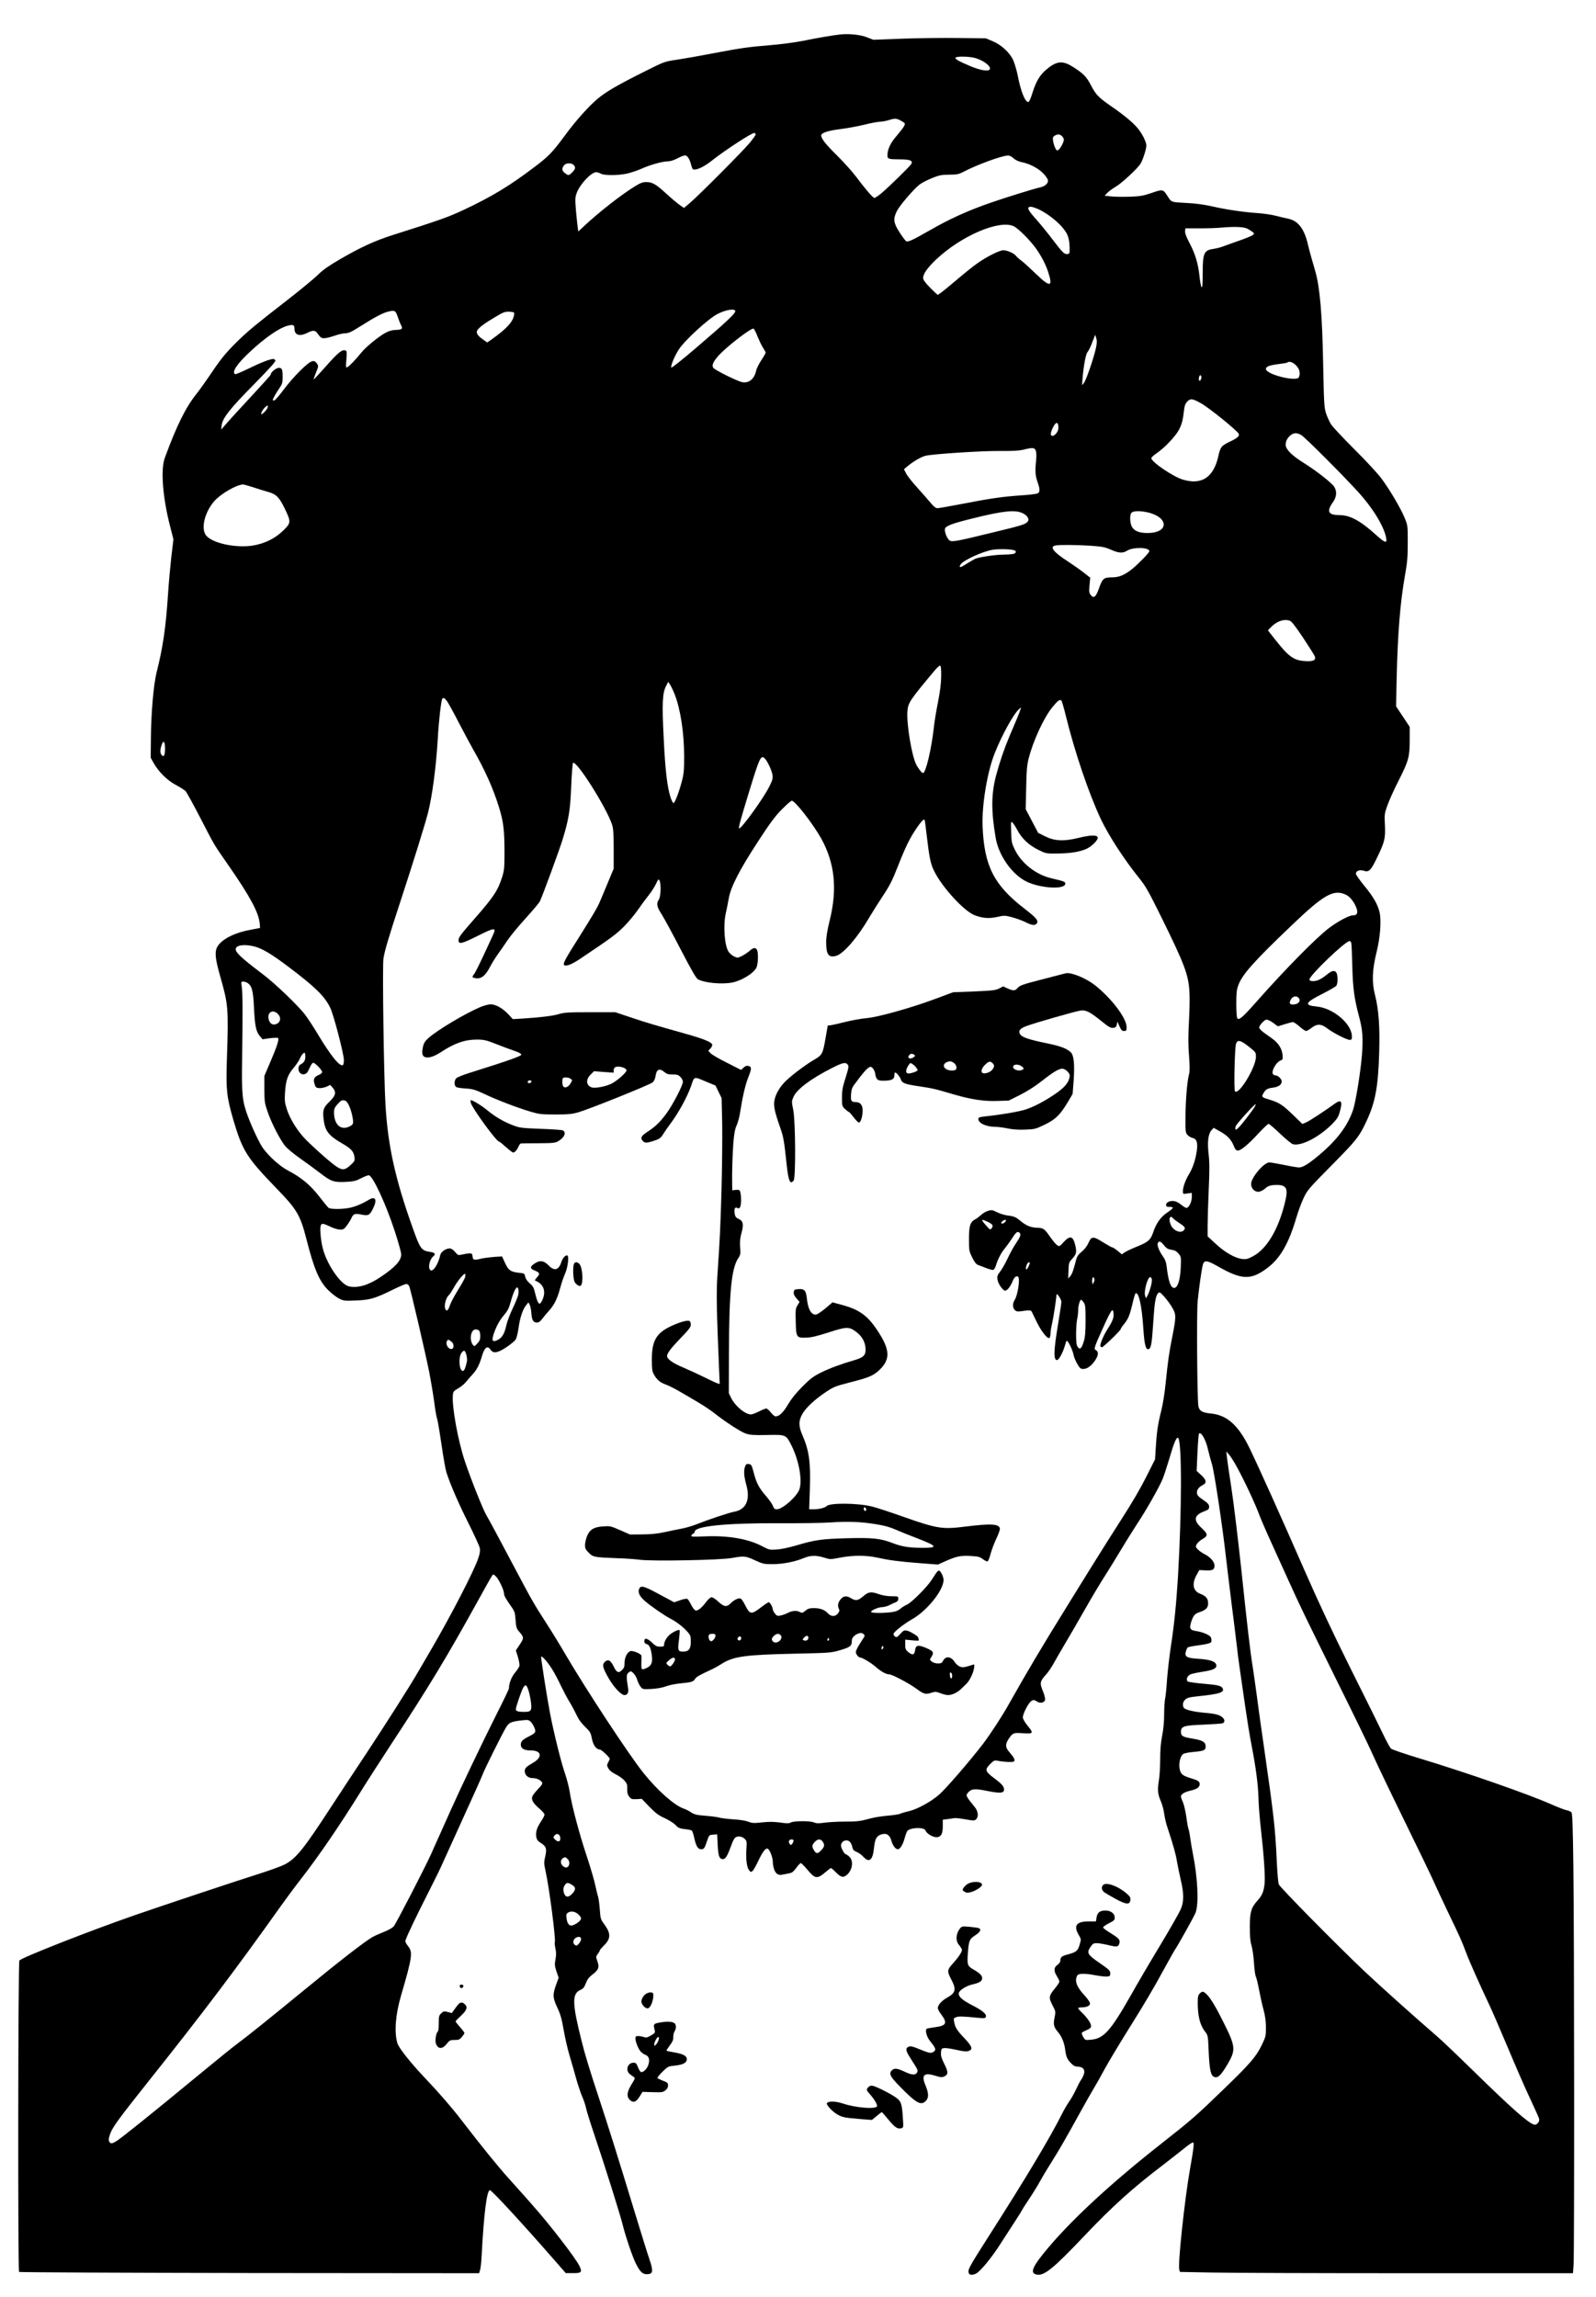
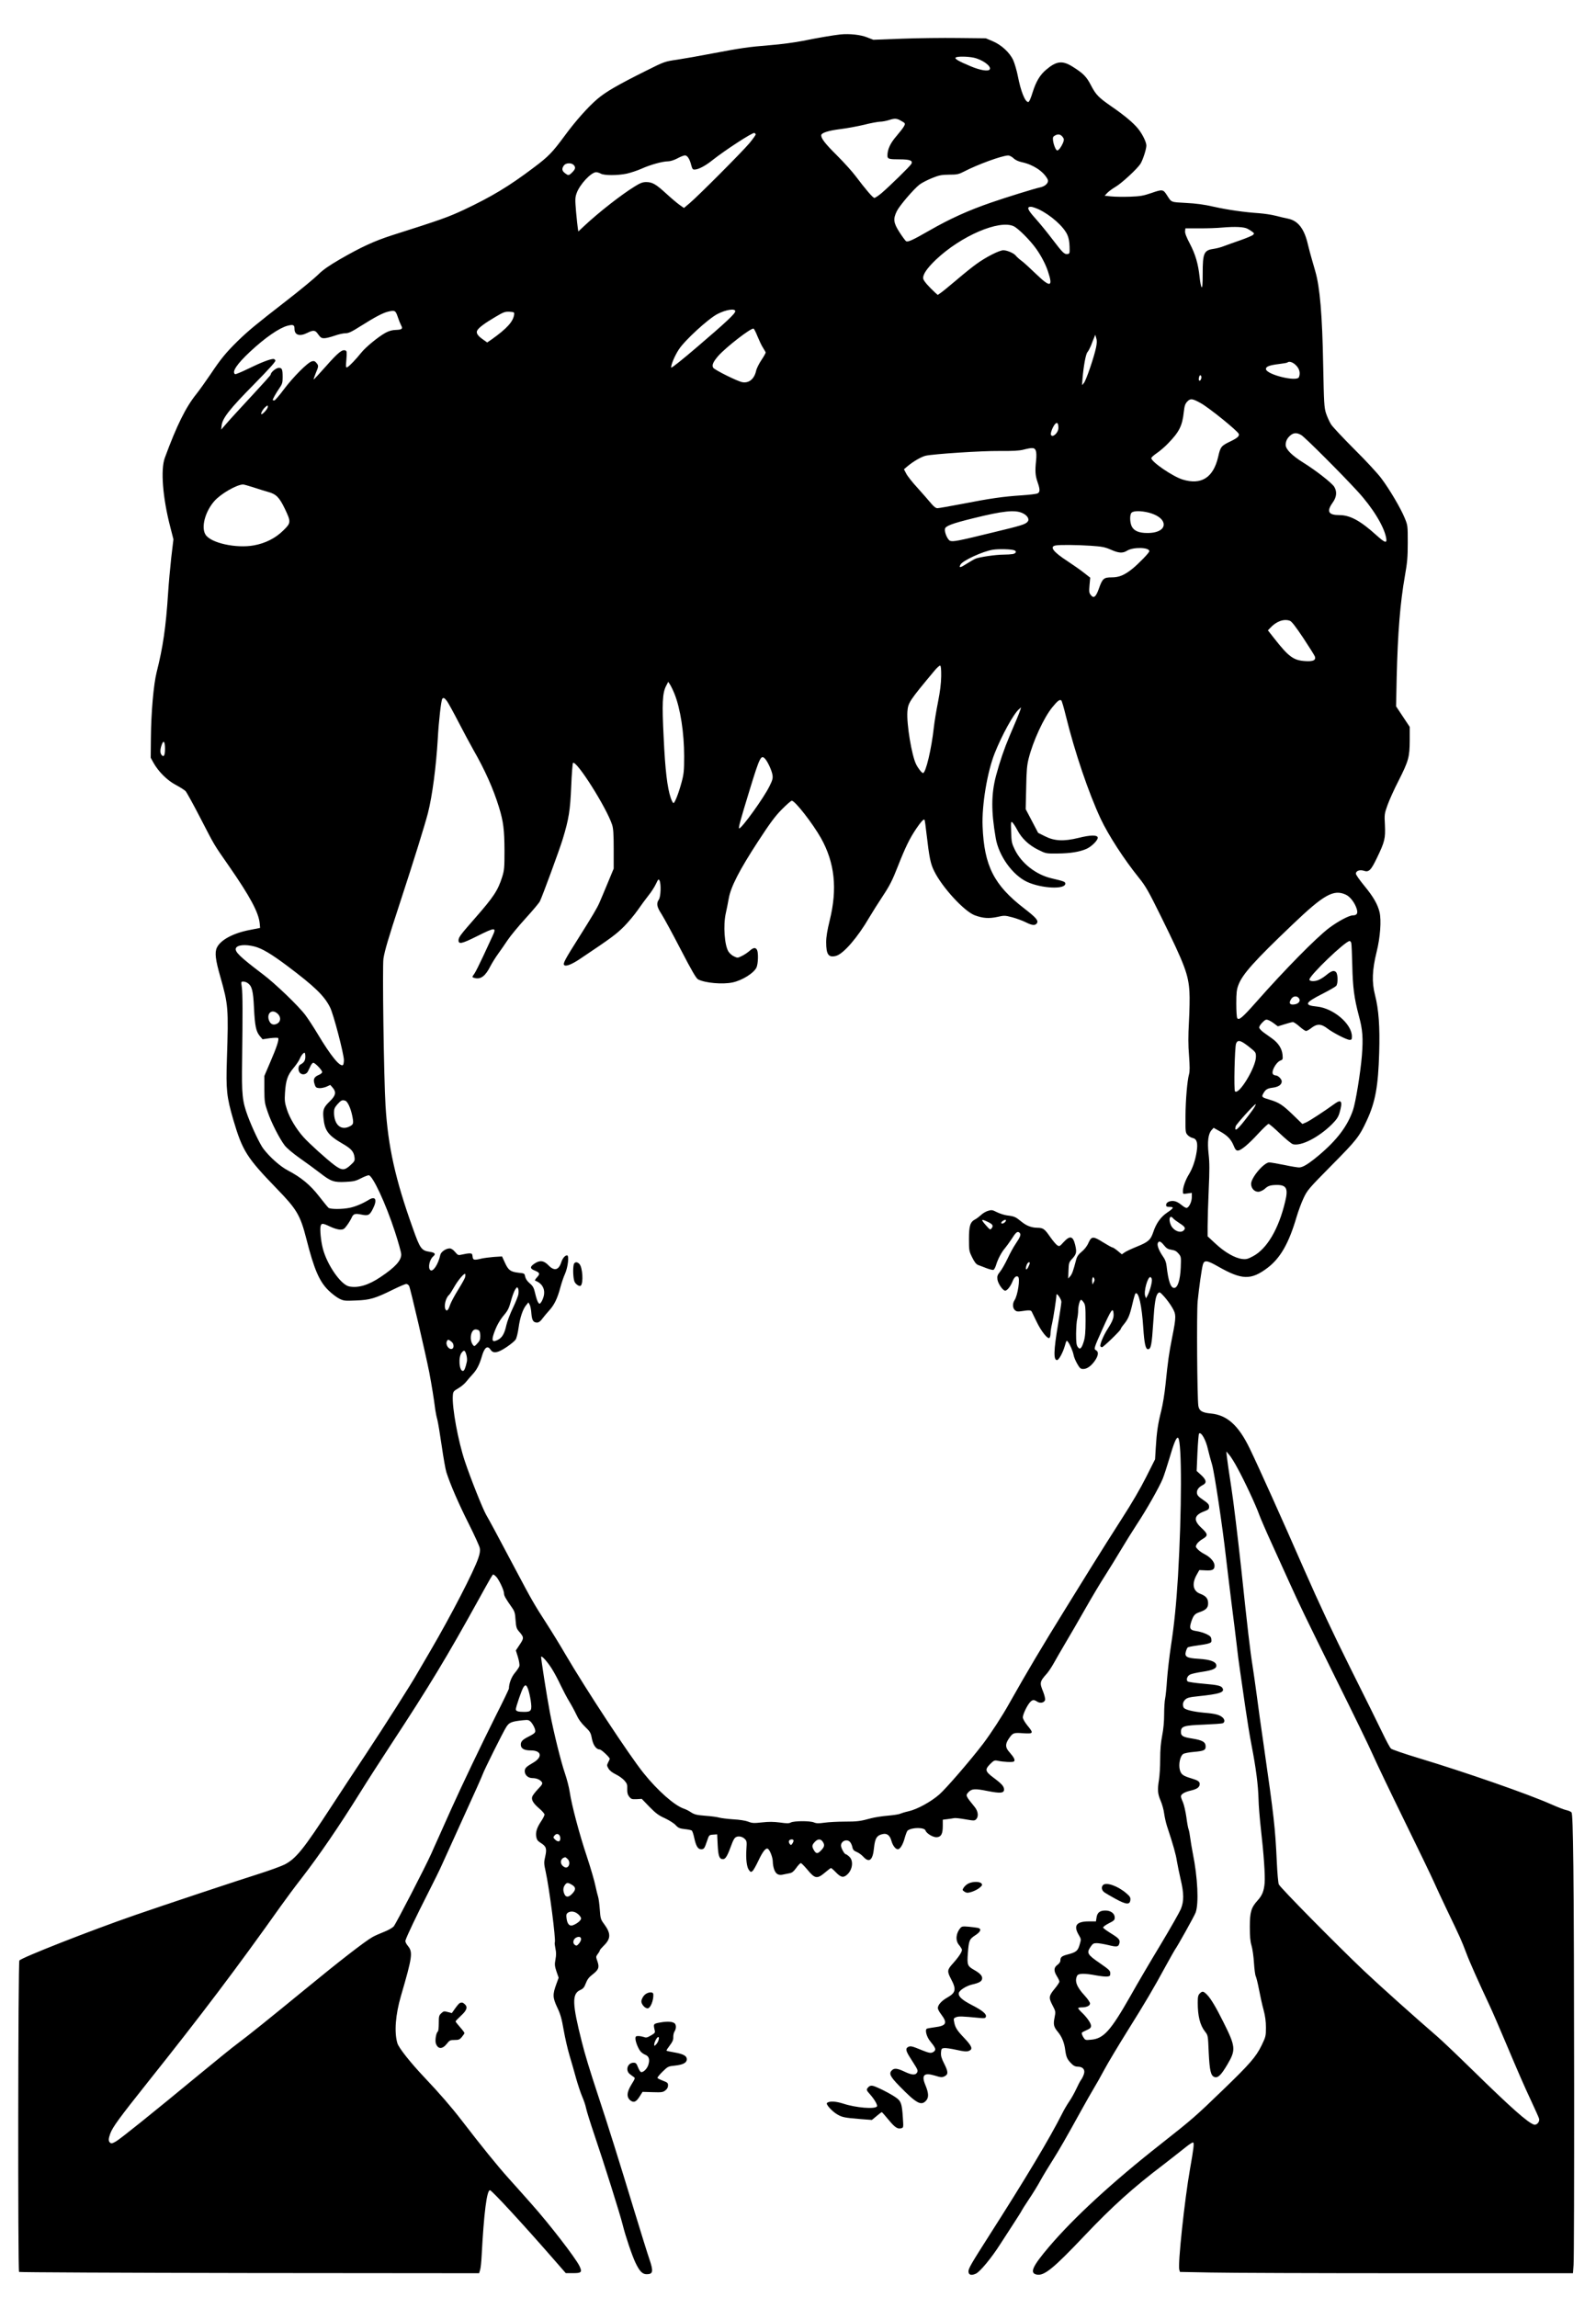
<svg xmlns="http://www.w3.org/2000/svg" version="1.0" width="1211pt" height="1743pt" viewBox="0 0 1615 2324" preserveAspectRatio="xMidYMid meet">
  <g transform="translate(0,2324) scale(0.1,-0.1)" fill="#000000" stroke="none">
    <path d="M8505 22894 c-74 -8 -239 -36 -380 -65 -81 -16 -222 -35 -335 -44 -221 -18 -289 -28 -590 -85 -118 -23 -273 -50 -345 -61 -130 -19 -130 -19 -320 -114 -281 -140 -406 -212 -491 -285 -93 -79 -222 -224 -331 -373 -124 -168 -163 -209 -317 -324 -245 -185 -421 -291 -703 -424 -161 -75 -234 -101 -728 -258 -179 -58 -310 -118 -530 -245 -111 -65 -167 -104 -215 -152 -36 -36 -181 -156 -323 -266 -319 -248 -379 -298 -491 -406 -118 -116 -171 -180 -275 -336 -49 -72 -113 -162 -144 -201 -107 -133 -198 -316 -319 -645 -44 -118 -22 -404 55 -700 l32 -125 -22 -184 c-11 -102 -26 -264 -32 -360 -22 -343 -52 -549 -116 -801 -31 -124 -56 -409 -58 -665 l-2 -200 28 -51 c51 -91 140 -179 226 -224 43 -23 87 -51 99 -63 11 -12 79 -135 150 -273 150 -290 131 -258 288 -484 213 -307 301 -470 312 -581 l4 -46 -106 -21 c-167 -32 -294 -101 -331 -178 -24 -50 -15 -123 35 -297 80 -283 83 -314 66 -832 -10 -312 -3 -379 65 -614 93 -315 135 -382 444 -701 199 -205 234 -265 295 -503 78 -308 131 -431 224 -522 34 -33 83 -71 110 -84 45 -22 56 -23 169 -18 141 5 194 21 376 111 63 31 122 56 132 56 10 0 23 -9 29 -20 13 -24 167 -687 204 -875 23 -122 47 -267 61 -380 4 -27 13 -72 21 -100 7 -27 27 -147 44 -265 17 -118 38 -237 47 -265 39 -122 123 -316 223 -515 60 -119 111 -232 115 -252 5 -26 1 -56 -15 -102 -43 -130 -277 -583 -487 -942 -55 -93 -112 -191 -128 -219 -61 -109 -339 -545 -519 -817 -105 -158 -261 -394 -346 -525 -289 -444 -363 -536 -479 -597 -36 -18 -154 -61 -261 -95 -186 -58 -965 -317 -1250 -416 -454 -157 -1158 -434 -1174 -461 -13 -23 -16 -3137 -3 -3151 5 -4 1054 -9 2332 -11 l2323 -2 10 32 c6 18 13 85 16 148 23 430 52 660 84 660 18 0 332 -340 657 -713 l110 -126 73 0 c86 -1 96 9 65 73 -43 86 -304 424 -485 627 -56 64 -160 180 -231 259 -114 127 -272 322 -482 595 -98 127 -221 269 -368 424 -142 150 -263 302 -276 349 -33 112 -19 288 36 477 115 394 122 443 72 505 -20 24 -30 46 -26 57 12 42 113 253 220 463 63 124 132 263 152 310 21 47 120 265 220 485 101 220 186 411 190 425 11 35 205 426 238 477 29 46 53 56 165 68 58 6 64 4 87 -20 13 -15 29 -43 36 -63 13 -40 8 -46 -66 -84 -58 -29 -75 -48 -75 -79 0 -40 33 -59 102 -59 110 0 121 -69 20 -126 -68 -39 -82 -54 -82 -84 0 -39 34 -70 78 -70 42 0 80 -17 96 -42 8 -14 1 -27 -41 -70 -28 -30 -53 -63 -57 -75 -11 -33 9 -67 68 -118 31 -26 56 -55 56 -64 0 -9 -15 -39 -33 -66 -44 -66 -58 -109 -51 -157 6 -32 14 -44 46 -64 56 -35 63 -58 45 -138 -14 -60 -13 -72 4 -149 37 -166 106 -698 93 -719 -3 -5 0 -32 6 -61 9 -39 9 -67 1 -111 -10 -53 -8 -67 10 -123 l22 -63 -23 -63 c-39 -107 -38 -137 8 -236 33 -69 46 -115 66 -231 14 -80 41 -197 60 -260 19 -63 49 -167 66 -230 18 -63 45 -145 61 -182 16 -37 34 -89 39 -116 5 -27 43 -149 85 -273 98 -289 259 -800 286 -909 29 -117 93 -306 129 -383 41 -86 70 -117 113 -117 66 0 71 27 27 156 -17 49 -85 267 -151 484 -154 507 -270 877 -364 1160 -89 270 -135 420 -169 557 -96 379 -99 480 -16 518 31 14 42 26 58 69 14 37 31 60 63 85 66 50 76 74 55 135 -17 48 -17 49 3 77 12 15 21 32 21 37 0 4 18 25 40 47 72 70 73 123 4 217 -36 48 -38 56 -45 152 -4 55 -12 112 -17 126 -5 14 -17 64 -27 110 -9 47 -48 180 -86 295 -78 233 -155 525 -174 655 -7 47 -29 132 -49 190 -41 120 -113 412 -151 610 -32 170 -94 564 -89 569 9 10 68 -58 109 -124 25 -39 65 -115 90 -169 26 -54 64 -126 85 -160 21 -34 53 -93 71 -131 22 -49 50 -87 89 -125 52 -50 58 -61 69 -119 13 -67 44 -111 79 -111 17 0 102 -80 102 -95 0 -3 -7 -20 -16 -36 -14 -28 -14 -33 3 -62 12 -21 38 -41 74 -59 30 -14 69 -42 87 -62 27 -31 31 -42 29 -85 -1 -37 3 -56 19 -78 20 -25 27 -28 75 -26 l53 3 78 -81 c64 -65 93 -87 156 -115 42 -20 91 -50 108 -69 27 -29 41 -35 92 -41 33 -3 65 -10 71 -14 7 -4 18 -37 26 -75 18 -83 37 -115 70 -115 29 0 34 8 60 85 20 59 20 60 61 63 l41 3 5 -104 c6 -118 17 -147 54 -147 26 0 45 32 89 153 9 26 23 54 32 62 22 23 70 18 98 -9 22 -22 23 -29 18 -103 -7 -102 3 -186 27 -215 15 -20 20 -21 35 -8 9 7 36 55 59 104 44 94 76 133 96 121 21 -13 50 -89 50 -132 0 -24 7 -61 16 -83 18 -44 45 -57 92 -45 15 3 42 9 60 12 26 4 42 17 69 54 19 27 40 49 47 49 6 0 37 -32 69 -70 73 -89 97 -92 176 -25 29 25 56 45 60 45 4 0 27 -20 51 -45 50 -51 75 -56 114 -20 54 50 64 140 20 180 -15 14 -31 25 -36 25 -13 0 -48 62 -48 87 0 47 61 71 92 36 9 -10 19 -33 23 -51 5 -27 15 -37 43 -49 21 -8 51 -30 68 -49 60 -65 96 -35 108 90 10 98 29 128 90 140 42 9 71 -14 86 -68 13 -48 42 -86 65 -86 23 0 52 47 70 115 10 36 23 69 29 74 44 34 170 34 181 1 10 -31 79 -72 116 -68 43 4 59 34 59 115 l0 62 48 6 c26 3 56 8 67 10 11 3 62 -3 113 -12 86 -15 94 -15 109 0 27 27 21 80 -12 122 -96 118 -96 119 -65 153 33 35 66 37 190 12 131 -26 170 -23 170 14 0 32 -23 58 -105 119 -87 65 -91 83 -36 139 36 36 45 40 74 34 61 -13 152 -17 166 -8 17 12 3 40 -45 95 -42 46 -43 80 -8 133 43 63 49 65 147 58 105 -7 109 -1 42 80 -27 34 -45 66 -45 81 0 30 43 120 73 153 24 26 39 28 72 6 30 -20 71 -12 80 16 3 11 -5 47 -19 83 -38 93 -36 103 40 188 17 20 48 67 69 105 21 38 73 128 115 199 43 72 133 227 200 345 67 118 158 271 203 340 44 69 116 186 160 260 44 74 117 191 162 260 97 146 226 375 261 460 13 33 42 121 64 195 49 169 76 233 92 217 38 -38 37 -737 -2 -1402 -17 -274 -38 -488 -71 -700 -16 -107 -34 -262 -40 -345 -5 -82 -14 -168 -19 -190 -5 -22 -10 -93 -10 -157 0 -75 -7 -153 -20 -218 -14 -71 -20 -143 -20 -238 0 -75 -6 -168 -12 -207 -17 -104 -14 -143 17 -215 15 -35 31 -93 35 -128 5 -35 17 -91 28 -125 66 -199 91 -290 101 -357 7 -41 24 -124 38 -185 34 -143 34 -221 2 -300 -14 -33 -106 -195 -205 -360 -100 -165 -237 -398 -304 -518 -202 -355 -272 -433 -399 -444 -59 -6 -60 -5 -80 27 -11 19 -17 38 -14 43 3 5 25 17 49 27 34 15 44 24 44 43 0 27 -40 85 -94 136 -20 19 -36 39 -36 43 0 4 15 8 34 8 51 0 86 16 86 40 0 11 -24 47 -54 79 -82 89 -104 148 -76 202 13 24 74 25 190 3 45 -8 96 -14 113 -12 28 3 32 7 32 33 0 26 -11 37 -105 102 -125 86 -136 103 -97 162 24 36 32 41 65 41 20 0 72 -9 115 -19 89 -22 104 -20 114 17 9 36 -4 51 -87 102 -40 25 -75 50 -77 57 -3 7 23 26 56 43 54 27 61 34 61 59 0 41 -40 71 -94 71 -56 0 -82 -20 -90 -70 l-6 -40 -71 0 c-127 0 -159 -42 -103 -137 25 -43 25 -44 9 -98 -18 -63 -35 -77 -119 -99 -62 -16 -76 -27 -76 -63 0 -13 -13 -31 -30 -43 -37 -27 -39 -60 -5 -115 14 -22 25 -46 25 -54 0 -8 -20 -39 -45 -69 -63 -76 -65 -93 -25 -170 33 -63 33 -65 21 -126 -14 -68 -8 -94 32 -142 42 -50 67 -111 76 -185 10 -73 20 -96 66 -141 19 -20 38 -28 61 -28 50 0 76 -29 63 -72 -5 -18 -18 -45 -28 -59 -11 -14 -33 -57 -50 -94 -17 -37 -48 -93 -70 -125 -22 -32 -54 -86 -71 -121 -126 -251 -370 -658 -747 -1248 -173 -271 -203 -323 -203 -352 0 -37 29 -45 76 -23 42 20 157 159 243 294 30 47 92 143 138 213 46 70 83 130 83 133 0 2 31 51 69 108 38 56 93 145 121 197 29 52 83 141 120 199 67 106 139 231 290 505 46 83 102 182 125 220 24 39 73 126 110 195 37 69 142 244 233 390 184 294 264 430 389 660 47 85 89 160 93 165 20 24 198 343 209 375 33 92 21 353 -29 600 -10 52 -22 122 -26 155 -4 33 -11 71 -16 85 -6 14 -16 70 -23 125 -8 56 -23 122 -34 149 -12 26 -21 53 -21 60 0 24 36 45 100 60 64 15 90 34 90 67 0 24 -20 37 -81 55 -89 27 -107 40 -120 87 -15 56 3 142 34 161 12 8 60 17 107 21 102 9 120 17 120 54 0 46 -30 64 -135 81 -96 15 -115 27 -115 66 0 59 27 67 229 75 97 4 184 10 194 14 22 9 22 37 -1 58 -30 27 -73 39 -182 48 -122 11 -205 32 -214 55 -11 30 -6 55 17 78 20 19 41 25 138 35 202 21 257 38 243 74 -11 31 -43 39 -197 52 -82 7 -154 18 -159 23 -18 18 -4 56 25 70 16 8 72 20 125 28 108 16 145 34 140 67 -5 36 -63 57 -179 64 -121 7 -144 21 -129 74 5 18 13 36 18 41 4 4 46 13 92 19 47 6 100 15 118 21 29 9 33 14 30 41 -2 25 -11 35 -49 54 -26 12 -70 26 -99 30 -69 10 -78 25 -56 94 22 66 36 82 84 98 65 22 87 44 87 89 0 50 -22 75 -82 98 -71 27 -84 100 -35 189 l28 50 62 -3 c72 -4 92 7 92 48 0 37 -41 85 -99 115 -25 12 -57 35 -71 50 -23 24 -23 28 -10 52 8 15 35 39 60 53 57 34 55 49 -16 115 -80 75 -71 126 31 164 44 17 50 23 50 47 0 23 -11 35 -60 69 -46 31 -61 47 -63 69 -4 31 17 60 60 82 41 21 36 51 -17 100 l-46 42 8 186 c5 102 12 188 16 192 21 22 70 -64 91 -162 9 -38 27 -106 41 -152 24 -81 106 -629 140 -932 9 -80 34 -284 55 -455 22 -170 46 -366 54 -435 7 -69 23 -190 35 -270 12 -80 35 -242 52 -360 17 -118 45 -294 64 -390 45 -232 66 -400 70 -540 1 -63 12 -196 23 -295 30 -261 45 -479 39 -556 -7 -81 -24 -125 -71 -177 -65 -71 -79 -118 -79 -266 0 -96 4 -147 17 -190 10 -33 21 -111 25 -175 4 -64 12 -125 18 -136 6 -12 21 -72 33 -135 12 -63 32 -155 46 -205 17 -64 24 -116 24 -180 0 -85 -2 -93 -44 -180 -57 -117 -121 -190 -397 -456 -269 -260 -304 -291 -624 -543 -491 -386 -879 -744 -1130 -1039 -169 -199 -199 -266 -124 -281 75 -15 170 63 479 389 285 301 496 491 806 726 76 59 172 134 213 167 41 34 79 58 84 55 12 -7 6 -58 -32 -273 -54 -307 -123 -953 -108 -1013 l7 -24 316 -6 c175 -4 1070 -7 1989 -7 l1672 0 6 83 c9 111 7 3356 -2 4029 -5 401 -10 540 -19 551 -7 8 -29 18 -49 22 -19 3 -91 31 -159 61 -232 103 -861 322 -1334 465 -146 44 -274 88 -284 97 -11 9 -50 82 -88 162 -38 80 -183 372 -322 650 -176 353 -317 654 -469 1000 -227 519 -461 1039 -551 1225 -113 234 -229 338 -391 354 -90 8 -121 27 -129 78 -12 87 -18 939 -7 1058 15 145 39 316 52 368 14 52 41 49 158 -18 238 -135 330 -138 497 -12 130 99 215 247 293 512 18 61 50 148 72 194 37 79 50 95 282 330 255 257 282 292 358 456 87 188 115 346 125 685 8 266 -5 438 -42 583 -34 132 -29 254 16 437 37 149 49 318 30 401 -19 80 -62 156 -156 270 -46 56 -84 110 -84 121 0 28 41 43 81 29 50 -17 72 4 133 132 78 161 86 196 80 330 -6 108 -5 115 26 202 18 50 67 160 111 245 103 204 113 241 114 411 l0 136 -69 104 -69 104 6 295 c11 449 35 752 84 1030 23 129 28 185 28 330 0 173 0 176 -31 251 -38 94 -151 287 -235 399 -34 47 -156 179 -271 293 -115 115 -223 230 -239 255 -16 26 -39 76 -51 112 -19 60 -21 99 -29 495 -9 501 -33 781 -79 940 -4 17 -20 68 -33 115 -14 47 -32 116 -41 153 -37 164 -100 246 -203 267 -32 6 -89 20 -128 30 -38 10 -113 21 -165 25 -148 10 -312 33 -460 66 -95 22 -178 33 -279 38 -158 9 -144 3 -194 80 -37 58 -45 59 -154 21 -85 -29 -114 -34 -220 -38 -67 -2 -152 -1 -189 3 l-66 7 28 30 c16 16 53 43 82 60 61 35 221 183 253 234 24 40 59 147 59 184 0 34 -40 116 -83 169 -47 59 -138 135 -267 224 -134 93 -160 119 -211 217 -45 88 -81 123 -189 190 -101 62 -160 55 -263 -32 -64 -54 -103 -119 -138 -230 -19 -62 -35 -98 -44 -98 -32 0 -75 105 -106 265 -11 55 -32 126 -46 158 -35 77 -119 155 -209 193 l-69 29 -280 3 c-154 2 -410 -1 -569 -7 l-289 -11 -64 25 c-65 26 -177 38 -268 29z m1347 -235 c89 -19 183 -87 163 -119 -14 -22 -93 -10 -191 31 -125 52 -171 79 -152 90 19 12 117 11 180 -2z m-734 -639 c44 -25 45 -26 29 -56 -8 -16 -43 -60 -76 -99 -61 -70 -91 -134 -91 -196 0 -35 13 -39 124 -39 104 0 136 -13 118 -46 -12 -23 -223 -229 -303 -297 -31 -26 -63 -47 -71 -47 -15 0 -84 80 -192 223 -32 43 -116 136 -186 206 -120 119 -160 171 -160 204 0 25 72 48 193 63 66 8 174 28 241 44 66 17 139 30 161 31 22 0 65 8 95 18 54 17 76 16 118 -9z m-1471 -136 c2 -6 -27 -46 -63 -90 -76 -90 -519 -535 -606 -608 l-57 -48 -43 30 c-24 17 -85 68 -136 115 -106 97 -141 117 -204 117 -34 0 -59 -9 -115 -44 -135 -83 -360 -259 -506 -395 l-65 -61 -5 32 c-3 18 -11 94 -18 169 -10 120 -10 142 5 184 30 89 148 216 200 215 12 -1 32 -7 46 -15 34 -19 169 -19 261 0 40 9 107 31 150 50 88 40 214 75 270 75 22 0 60 12 94 30 31 17 65 30 76 30 24 0 48 -36 63 -97 12 -43 16 -48 40 -46 38 3 106 39 173 93 126 100 407 284 427 277 5 -2 11 -8 13 -13z m3112 -36 c9 -14 8 -26 -4 -55 -17 -39 -43 -73 -56 -73 -22 0 -56 114 -41 137 4 7 19 16 32 21 27 10 50 0 69 -30z m-504 -206 c19 -19 50 -33 86 -41 113 -24 217 -92 259 -171 18 -34 -20 -74 -80 -85 -42 -8 -344 -101 -490 -152 -230 -79 -418 -164 -625 -283 -173 -99 -220 -121 -238 -107 -8 7 -38 47 -66 91 -60 93 -65 133 -26 212 29 58 171 223 230 269 22 17 79 46 125 65 74 30 97 34 175 35 81 0 96 4 151 32 134 70 380 160 444 162 14 1 37 -11 55 -27z m-4451 -68 c23 -23 20 -42 -13 -75 -35 -35 -40 -35 -75 -8 -30 23 -33 45 -10 77 18 26 74 30 98 6z m4705 -449 c121 -57 255 -175 292 -260 13 -29 21 -71 22 -118 2 -69 1 -72 -21 -75 -32 -5 -49 13 -155 152 -49 65 -125 158 -169 207 -81 90 -92 119 -46 119 13 0 47 -12 77 -25z m-251 -172 c46 -22 165 -141 225 -225 51 -71 98 -160 121 -231 54 -160 25 -167 -118 -29 -56 54 -121 114 -146 133 -25 18 -51 42 -59 52 -18 26 -89 57 -128 57 -41 0 -177 -69 -274 -140 -41 -29 -130 -101 -199 -160 -69 -58 -140 -117 -158 -129 l-33 -23 -26 23 c-66 61 -114 116 -120 138 -10 40 32 104 128 196 253 240 641 407 787 338z m2367 -26 c17 -9 39 -23 50 -32 17 -13 17 -17 5 -29 -8 -8 -67 -33 -130 -55 -63 -22 -137 -48 -165 -59 -27 -11 -72 -23 -100 -27 -103 -14 -115 -41 -115 -254 0 -107 -3 -142 -11 -134 -6 6 -15 52 -20 101 -14 133 -42 230 -99 339 -35 66 -50 106 -48 126 l3 29 140 0 c77 -1 183 3 235 8 128 11 219 7 255 -13z m-5185 -834 c0 -24 -88 -107 -385 -361 -154 -132 -261 -217 -263 -209 -5 23 36 121 77 183 60 93 297 310 391 359 85 44 180 59 180 28z m-3415 -58 c11 -33 26 -70 33 -83 21 -36 10 -46 -50 -48 -40 -1 -71 -10 -107 -29 -71 -39 -201 -145 -246 -202 -53 -66 -116 -132 -138 -145 -18 -9 -19 -5 -12 76 6 76 5 87 -10 92 -32 13 -74 -21 -196 -159 -67 -76 -123 -136 -125 -134 -2 2 8 30 21 63 30 71 30 76 7 104 -15 18 -25 22 -46 16 -42 -10 -189 -158 -283 -283 -46 -62 -90 -113 -98 -113 -8 0 -15 2 -15 5 0 11 33 70 67 119 29 42 33 56 33 111 0 81 -6 95 -39 95 -26 0 -81 -44 -81 -66 0 -8 -37 -49 -315 -350 -61 -65 -127 -139 -148 -164 l-39 -45 5 44 c9 73 83 167 326 413 155 158 222 232 218 243 -4 8 -12 15 -20 15 -34 0 -129 -37 -249 -96 -72 -35 -134 -61 -139 -58 -36 22 18 103 152 228 152 142 295 240 378 262 59 15 71 9 71 -31 0 -64 52 -80 130 -41 55 28 77 28 99 -1 37 -50 41 -53 74 -53 18 0 64 12 102 25 39 14 88 25 110 25 33 0 62 14 160 76 141 89 221 131 273 143 67 16 75 12 97 -54z m1178 28 c-8 -73 -71 -143 -225 -253 l-48 -33 -41 29 c-55 38 -74 67 -60 92 15 29 76 74 183 137 84 50 98 55 143 53 45 -3 50 -5 48 -25z m2462 -224 c17 -41 41 -93 55 -114 14 -22 26 -44 28 -48 2 -4 -17 -39 -42 -76 -25 -37 -50 -87 -55 -111 -18 -82 -72 -127 -139 -115 -46 7 -281 124 -295 146 -16 26 -1 60 53 122 82 91 329 282 355 274 6 -2 24 -37 40 -78z m3426 -113 c-20 -97 -101 -334 -123 -359 l-19 -22 5 65 c11 131 33 250 50 269 9 10 25 41 36 67 10 27 24 63 31 79 l12 30 10 -34 c8 -24 7 -50 -2 -95z m2025 -182 c34 -35 44 -77 28 -118 -20 -51 -334 27 -334 83 0 25 37 38 133 50 43 5 81 12 84 15 17 17 58 3 89 -30z m-961 -133 c-3 -12 -11 -21 -16 -21 -10 0 -12 21 -3 45 10 24 27 2 19 -24z m-8 -246 c81 -43 376 -282 388 -313 8 -22 -13 -41 -80 -74 -99 -47 -105 -55 -129 -161 -49 -208 -170 -285 -359 -227 -100 31 -317 179 -317 217 0 7 26 30 58 52 31 21 82 65 113 98 112 115 143 177 158 317 7 64 14 83 36 106 31 32 50 30 132 -15z m-9437 -40 c0 -19 -56 -82 -66 -73 -8 8 21 57 45 75 20 16 21 16 21 -2z m8000 -213 c0 -50 -62 -105 -76 -68 -6 16 20 83 43 108 21 23 33 8 33 -40z m2459 -73 c38 -23 411 -396 569 -569 151 -164 266 -352 288 -468 12 -62 -9 -56 -102 28 -157 142 -263 200 -369 200 -113 0 -134 36 -70 126 41 57 46 111 16 161 -25 39 -185 165 -313 244 -115 72 -178 135 -178 179 0 39 15 69 48 97 33 28 67 29 111 2z m-2688 -156 c7 -18 8 -55 3 -103 -11 -105 -8 -149 15 -216 26 -74 26 -100 1 -114 -12 -6 -85 -15 -163 -20 -186 -12 -323 -32 -599 -86 -126 -24 -239 -44 -252 -44 -17 0 -37 16 -68 53 -23 28 -84 97 -134 153 -51 55 -102 120 -114 144 l-23 44 38 32 c57 48 139 95 182 105 82 18 569 50 746 48 133 -1 198 2 242 13 94 24 114 22 126 -9z m-7917 -372 c50 -17 117 -37 148 -46 82 -22 114 -54 170 -170 64 -134 63 -144 -15 -220 -80 -79 -182 -130 -297 -151 -180 -33 -438 24 -490 108 -47 73 -5 233 89 340 65 74 225 166 290 168 8 0 56 -13 105 -29z m7781 -260 c50 -22 75 -62 54 -87 -23 -28 -63 -40 -371 -114 -336 -82 -384 -91 -414 -80 -25 10 -58 85 -52 120 4 30 73 56 290 109 298 74 418 86 493 52z m1280 4 c75 -20 128 -54 145 -94 26 -65 -42 -113 -161 -112 -83 0 -133 21 -156 65 -20 39 -23 117 -4 139 18 22 96 22 176 2z m-588 -335 c114 -8 142 -13 202 -39 81 -36 121 -39 166 -11 63 39 225 35 225 -5 0 -15 -102 -121 -170 -177 -81 -65 -135 -88 -210 -88 -81 0 -94 -11 -130 -113 -30 -85 -52 -103 -81 -67 -18 22 -20 33 -14 101 l7 76 -64 50 c-34 27 -108 79 -163 115 -148 96 -188 149 -123 161 42 8 220 6 355 -3z m-773 -46 c26 -10 18 -31 -15 -38 -17 -3 -61 -6 -98 -6 -72 0 -232 -23 -278 -40 -15 -6 -56 -30 -91 -52 -65 -42 -82 -45 -63 -9 22 41 226 135 329 151 58 9 186 6 216 -6z m2790 -714 c17 -6 61 -64 135 -175 60 -91 113 -175 117 -187 11 -37 -20 -51 -102 -45 -116 8 -165 45 -308 227 l-66 84 23 24 c61 67 140 96 201 72z m-3530 -561 c-1 -72 -11 -152 -32 -259 -17 -85 -36 -200 -42 -255 -24 -221 -82 -465 -110 -465 -12 0 -48 45 -70 89 -44 88 -97 406 -88 532 7 91 18 108 276 417 24 29 49 51 56 49 7 -3 11 -38 10 -108z m-2699 -177 c60 -149 98 -396 98 -632 0 -145 -3 -177 -25 -260 -30 -112 -69 -212 -83 -214 -5 0 -18 23 -28 53 -35 105 -56 282 -71 606 -18 351 -13 453 24 526 l22 42 19 -29 c10 -16 30 -57 44 -92z m-2302 -74 c13 -18 66 -114 117 -213 51 -99 119 -225 150 -280 117 -204 202 -394 259 -580 45 -146 55 -228 56 -440 0 -172 -2 -197 -23 -265 -44 -139 -86 -202 -274 -417 -150 -171 -168 -195 -168 -226 0 -42 33 -35 189 43 184 92 198 92 154 -1 -14 -30 -56 -120 -93 -201 -38 -81 -77 -160 -89 -177 -27 -37 -27 -38 7 -46 59 -13 105 23 154 120 17 33 52 89 78 125 26 36 70 99 97 140 28 42 109 140 180 218 71 78 137 156 146 174 24 47 200 526 231 629 62 203 76 292 86 533 5 127 14 234 18 238 33 33 339 -451 396 -625 12 -37 16 -92 16 -246 l0 -198 -64 -154 c-35 -85 -71 -170 -80 -190 -22 -52 -72 -136 -206 -349 -141 -223 -166 -268 -151 -283 17 -17 78 7 161 63 321 215 366 249 447 330 40 41 102 114 136 163 34 49 84 117 111 151 27 33 60 85 74 115 22 47 26 51 35 35 18 -32 14 -165 -6 -194 -27 -39 -21 -74 27 -147 24 -38 112 -199 194 -358 113 -218 157 -293 176 -303 73 -37 247 -52 348 -31 100 21 220 97 244 154 16 40 19 148 4 176 -15 27 -37 24 -77 -12 -20 -17 -54 -40 -78 -51 -40 -20 -43 -20 -78 -3 -20 9 -45 31 -56 49 -40 64 -54 265 -27 386 8 36 22 103 30 150 21 120 109 290 298 580 120 184 171 253 239 322 48 48 93 88 101 88 33 0 211 -229 296 -379 139 -249 167 -512 88 -831 -25 -103 -36 -167 -36 -222 0 -125 24 -158 100 -138 75 20 219 187 337 390 31 52 93 151 139 220 67 101 95 157 149 295 78 198 120 283 185 380 47 70 76 102 85 93 3 -2 12 -65 20 -139 29 -249 41 -308 79 -383 81 -164 302 -404 409 -445 84 -31 143 -35 228 -17 71 16 77 16 150 -3 42 -11 105 -34 139 -51 65 -33 96 -35 113 -9 17 27 -11 58 -130 150 -305 235 -404 430 -420 829 -9 215 47 552 123 742 72 181 190 396 244 443 l23 20 -8 -25 c-4 -14 -21 -56 -37 -95 -16 -38 -49 -115 -72 -170 -54 -127 -99 -259 -138 -405 -48 -184 -49 -358 -2 -629 31 -180 170 -373 317 -442 145 -67 387 -79 387 -18 0 19 -12 24 -140 54 -157 37 -303 151 -371 290 -31 64 -34 78 -37 179 -4 100 -2 109 12 97 9 -8 31 -41 49 -75 45 -87 117 -155 212 -202 79 -39 79 -39 195 -38 129 1 222 16 292 46 54 23 121 91 116 116 -5 27 -74 26 -194 -4 -151 -37 -245 -32 -341 17 l-68 34 -63 120 -63 120 5 215 c3 173 8 231 25 297 44 176 153 412 238 517 55 68 78 85 93 70 5 -5 26 -75 45 -154 91 -370 231 -782 354 -1045 78 -165 236 -409 386 -595 67 -83 96 -133 226 -397 239 -485 275 -583 285 -758 4 -55 1 -190 -5 -300 -8 -147 -8 -238 1 -347 8 -107 8 -158 0 -185 -18 -65 -35 -258 -36 -428 -1 -158 0 -164 22 -188 13 -14 36 -27 52 -30 41 -9 53 -51 39 -139 -14 -89 -41 -167 -78 -228 -35 -57 -61 -129 -61 -171 0 -30 0 -30 45 -23 l45 6 0 -43 c0 -48 -30 -109 -54 -109 -8 0 -27 11 -43 24 -40 33 -68 46 -98 46 -37 0 -65 -17 -65 -40 0 -16 7 -20 36 -20 47 0 41 -13 -26 -58 -65 -44 -111 -109 -140 -197 -27 -80 -51 -101 -171 -149 -51 -21 -105 -46 -120 -57 l-27 -19 -42 35 c-23 19 -47 35 -54 35 -6 0 -47 23 -91 50 -103 65 -119 65 -150 -2 -14 -34 -40 -67 -69 -91 -33 -27 -48 -49 -56 -80 -29 -111 -41 -146 -60 -168 l-21 -24 3 81 c3 78 4 83 41 123 40 45 44 64 26 139 -22 88 -52 95 -116 26 -40 -45 -44 -46 -65 -32 -13 8 -46 48 -74 88 -55 79 -68 88 -128 89 -61 1 -111 21 -163 64 -56 46 -69 52 -142 61 -30 4 -76 19 -104 33 -45 23 -54 24 -89 13 -22 -6 -54 -25 -71 -42 -18 -16 -44 -36 -59 -44 -51 -26 -63 -66 -63 -199 0 -116 1 -123 33 -187 23 -47 40 -68 60 -76 15 -5 53 -20 84 -32 32 -12 64 -20 71 -17 7 3 19 25 26 48 18 61 56 132 90 171 15 18 44 58 64 88 46 73 62 87 82 70 20 -17 12 -40 -38 -114 -22 -32 -59 -100 -82 -150 -24 -50 -57 -109 -75 -131 -27 -34 -31 -46 -27 -78 5 -39 47 -104 74 -114 19 -7 57 38 79 94 16 41 37 59 55 47 24 -14 -2 -188 -35 -238 -22 -34 -20 -79 4 -101 16 -14 28 -16 67 -10 76 12 95 11 103 -5 4 -8 26 -54 49 -101 44 -93 110 -177 129 -165 7 4 12 24 12 44 0 20 7 66 16 102 13 57 43 248 44 290 1 27 50 -43 50 -71 0 -15 -16 -120 -35 -235 -43 -258 -46 -354 -9 -354 18 0 59 74 79 144 16 56 18 59 32 40 21 -27 49 -93 57 -134 3 -19 20 -59 36 -87 26 -46 35 -53 61 -53 39 0 81 30 119 85 35 51 39 90 10 105 -23 12 -21 21 64 210 92 205 108 227 114 161 4 -41 -10 -78 -60 -156 -42 -65 -82 -161 -73 -176 4 -5 11 -9 16 -9 13 0 189 170 189 183 0 5 15 29 34 51 43 53 58 90 86 209 12 53 26 99 30 102 32 20 64 -121 79 -352 10 -153 23 -213 47 -213 31 0 39 44 54 275 12 194 24 268 48 291 15 16 20 13 62 -33 25 -28 61 -76 80 -109 43 -72 43 -93 1 -304 -33 -168 -42 -231 -67 -475 -9 -91 -28 -207 -44 -270 -33 -129 -46 -218 -55 -375 l-7 -114 -90 -179 c-56 -112 -147 -268 -244 -418 -85 -132 -230 -362 -323 -512 -92 -149 -203 -329 -247 -399 -241 -389 -390 -640 -572 -963 -71 -128 -185 -302 -264 -407 -129 -169 -375 -454 -445 -515 -86 -74 -221 -148 -308 -168 -36 -8 -75 -20 -86 -25 -10 -6 -68 -15 -127 -20 -59 -5 -134 -17 -167 -26 -109 -30 -139 -34 -269 -34 -71 0 -163 -5 -204 -11 -58 -8 -81 -8 -106 3 -40 17 -203 16 -234 -1 -19 -10 -41 -10 -110 0 -64 8 -112 9 -182 1 -82 -9 -100 -8 -140 8 -26 10 -88 20 -150 23 -58 4 -121 12 -140 17 -19 6 -83 15 -141 19 -89 7 -112 13 -145 34 -21 15 -55 32 -74 38 -95 32 -266 183 -407 359 -146 181 -584 848 -793 1205 -51 88 -137 228 -190 310 -124 192 -150 237 -316 551 -183 346 -260 489 -295 549 -36 64 -157 367 -215 541 -68 202 -131 545 -122 664 3 41 6 46 56 75 29 17 65 47 79 66 15 18 43 52 64 74 44 47 70 98 94 180 26 93 58 118 89 70 27 -41 71 -34 161 26 42 28 83 62 92 76 10 14 23 67 30 118 14 104 44 193 78 232 l22 27 13 -24 c7 -13 15 -53 17 -89 6 -70 19 -91 59 -91 15 0 33 13 51 38 15 20 47 59 71 85 51 56 83 122 112 232 12 44 32 105 46 135 31 68 45 190 22 190 -21 0 -46 -30 -59 -71 -27 -81 -71 -90 -130 -29 -46 48 -87 53 -140 17 -48 -32 -48 -51 0 -70 54 -22 58 -34 25 -69 -16 -17 -24 -32 -19 -34 73 -27 105 -88 86 -160 -6 -22 -17 -48 -26 -59 -14 -19 -16 -19 -29 -2 -8 10 -21 50 -30 89 -14 61 -22 76 -56 105 -26 22 -41 46 -46 67 -6 33 -7 34 -67 40 -82 10 -103 25 -138 102 l-29 63 -82 -5 c-46 -4 -101 -11 -123 -16 -78 -19 -90 -17 -93 20 -3 27 -7 32 -30 32 -15 0 -47 -5 -72 -11 -44 -10 -45 -10 -75 25 -20 24 -39 36 -55 36 -38 0 -89 -35 -95 -67 -21 -95 -74 -175 -101 -152 -26 22 -8 106 29 138 29 24 19 38 -30 46 -89 13 -101 28 -176 240 -177 494 -251 828 -276 1240 -17 274 -33 1413 -21 1488 13 81 47 198 166 561 142 433 252 788 284 911 44 172 83 468 100 756 9 168 33 380 45 400 11 16 23 10 48 -23z m-2853 -483 c0 -69 -14 -90 -37 -59 -15 20 -13 58 6 107 17 44 31 22 31 -48z m6073 -102 c27 -30 69 -123 74 -164 5 -32 -1 -54 -31 -113 -57 -117 -280 -426 -306 -426 -11 0 11 80 106 390 103 336 115 359 157 313z m5874 -1373 c46 -20 95 -86 113 -149 12 -42 -1 -61 -40 -61 -38 0 -147 -58 -240 -127 -132 -100 -447 -420 -741 -753 -137 -155 -173 -185 -189 -160 -6 8 -10 74 -10 147 0 109 4 142 21 187 40 109 159 242 549 614 315 301 415 358 537 302z m57 -492 c3 -13 7 -115 10 -228 5 -221 19 -327 66 -505 39 -142 45 -227 31 -405 -14 -171 -63 -472 -90 -551 -56 -163 -163 -304 -349 -460 -101 -84 -156 -118 -194 -120 -13 -1 -81 10 -151 25 -71 14 -140 26 -153 26 -54 0 -184 -154 -184 -217 0 -49 40 -87 83 -79 17 4 43 17 57 30 31 29 55 37 120 38 98 0 117 -36 85 -167 -65 -277 -184 -479 -325 -554 -54 -29 -69 -33 -111 -28 -73 9 -176 68 -268 154 l-81 75 0 106 c0 59 5 222 11 362 9 201 9 278 -1 365 -14 125 -4 206 31 243 l20 22 57 -32 c79 -43 118 -82 144 -145 17 -42 26 -53 44 -53 31 0 106 62 209 174 49 53 95 96 102 96 7 0 60 -45 117 -100 57 -54 115 -102 130 -106 84 -21 260 70 393 201 49 50 65 73 78 118 33 113 20 140 -46 93 -109 -79 -259 -177 -292 -191 l-38 -16 -97 94 c-101 98 -141 124 -232 151 -78 23 -85 28 -70 57 24 46 42 58 97 65 59 7 93 30 93 64 0 23 -37 60 -60 60 -9 0 -21 5 -27 11 -24 24 28 122 74 140 24 9 25 13 21 59 -6 61 -42 118 -103 162 -26 18 -65 47 -88 63 -23 17 -43 39 -45 48 -2 10 12 33 31 52 31 31 38 34 62 25 14 -5 42 -22 61 -37 l35 -26 68 21 c37 12 75 22 84 22 9 0 39 -20 67 -45 28 -25 58 -45 66 -45 8 0 32 13 52 29 58 46 101 45 163 -3 57 -44 197 -116 226 -116 20 0 23 5 23 35 0 126 -187 285 -353 302 -134 13 -124 38 51 127 71 36 135 73 143 82 20 24 18 119 -2 140 -22 21 -46 13 -104 -35 -26 -21 -64 -44 -86 -50 -39 -12 -79 -7 -79 9 0 41 363 390 407 390 7 0 15 -10 17 -22z m-11099 -33 c77 -20 168 -74 330 -195 278 -209 376 -303 435 -421 34 -66 140 -472 140 -534 0 -24 -5 -47 -10 -50 -31 -19 -123 94 -253 311 -43 72 -100 159 -127 195 -68 91 -306 320 -430 413 -231 175 -286 228 -273 263 13 34 94 42 188 18z m-69 -370 c44 -30 56 -79 64 -249 9 -183 20 -240 59 -287 l28 -33 74 11 c41 5 78 6 83 2 13 -12 -14 -94 -83 -253 l-56 -131 0 -135 c1 -126 3 -142 34 -230 36 -106 118 -267 171 -337 21 -28 83 -80 155 -131 66 -46 158 -114 205 -150 109 -85 140 -95 258 -89 79 4 102 9 154 36 33 17 69 31 79 31 39 0 173 -287 265 -570 35 -107 64 -211 64 -231 0 -62 -60 -129 -208 -228 -121 -82 -227 -114 -318 -96 -84 15 -227 222 -268 387 -19 74 -30 190 -22 222 8 33 20 33 98 -4 35 -17 80 -30 100 -30 33 0 42 6 69 43 17 23 38 57 46 75 18 42 34 48 101 34 68 -14 83 -7 116 60 46 91 26 132 -43 89 -62 -38 -134 -68 -191 -80 -76 -16 -197 -16 -216 0 -8 7 -51 59 -95 116 -89 115 -182 192 -318 263 -76 40 -182 134 -247 220 -34 45 -112 209 -157 330 -55 150 -62 213 -57 560 6 479 6 680 -3 743 -8 56 -8 57 15 57 13 0 33 -7 44 -15z m10632 -147 c30 -30 6 -66 -48 -70 -41 -4 -50 17 -24 56 17 28 52 34 72 14z m-10340 -154 c50 -35 48 -95 -3 -114 -34 -13 -60 1 -74 40 -22 65 25 111 77 74z m9837 -341 c72 -57 74 -59 74 -103 1 -104 -172 -391 -212 -351 -13 13 -3 449 11 484 17 41 45 34 127 -30z m-9545 -102 c0 -40 -14 -62 -51 -81 -24 -13 -25 -62 -3 -85 24 -24 66 -15 81 18 7 15 19 39 26 54 6 14 18 28 25 31 16 5 92 -73 92 -94 0 -8 -16 -22 -35 -29 -47 -20 -58 -44 -42 -92 10 -33 16 -38 46 -41 19 -2 52 5 74 14 l39 18 24 -27 c39 -46 32 -80 -30 -140 -61 -59 -71 -84 -63 -165 12 -129 46 -177 191 -261 90 -52 115 -80 123 -137 5 -37 2 -42 -41 -82 -60 -55 -86 -55 -162 1 -75 56 -257 220 -313 283 -74 83 -139 192 -167 278 -23 71 -25 92 -20 171 8 125 26 179 85 249 27 32 55 73 62 90 14 35 38 66 51 66 4 0 8 -18 8 -39z m405 -447 c23 -9 53 -74 69 -150 16 -78 14 -90 -25 -109 -89 -46 -159 16 -159 142 0 35 7 50 36 83 36 40 48 45 79 34z m9204 -56 c-6 -13 -35 -54 -65 -93 -110 -145 -146 -176 -130 -109 6 21 189 224 203 224 2 0 -2 -10 -8 -22z m-828 -1134 c7 -9 37 -31 66 -50 54 -34 63 -50 41 -72 -34 -34 -109 0 -132 59 -24 59 -7 102 25 63z m-1877 -35 c51 -24 61 -39 40 -66 -13 -17 -16 -16 -54 27 -58 65 -55 72 14 39z m184 9 c-6 -17 -36 -34 -45 -24 -4 4 1 14 11 22 24 17 39 18 34 2z m1601 -247 c25 -31 40 -40 76 -45 33 -5 51 -15 71 -39 26 -31 26 -34 22 -142 -6 -127 -31 -205 -67 -205 -35 0 -59 70 -76 220 -4 38 -15 68 -36 97 -39 56 -61 110 -54 134 10 29 30 23 64 -20z m-1359 -181 c0 -6 -8 -25 -17 -43 -20 -37 -30 -17 -14 26 10 26 31 37 31 17z m-5714 -143 c-3 -12 -35 -69 -71 -127 -36 -58 -72 -126 -81 -152 -17 -53 -32 -68 -45 -47 -20 32 1 120 35 148 8 7 31 43 51 79 39 70 107 150 113 132 2 -6 1 -21 -2 -33z m6362 -49 l-13 -23 -3 23 c-2 13 -1 31 3 40 6 16 7 16 16 0 7 -12 6 -25 -3 -40z m587 32 c7 -22 -17 -116 -42 -165 l-16 -30 -9 24 c-16 43 24 191 52 191 5 0 12 -9 15 -20z m-6409 -151 c-3 -22 -29 -85 -56 -142 -27 -56 -57 -134 -66 -173 -19 -89 -44 -129 -89 -151 -51 -25 -62 -9 -40 59 27 80 59 139 108 197 35 41 48 68 66 134 12 46 31 98 42 117 19 30 22 32 31 16 6 -10 7 -36 4 -57z m5720 -86 c17 -24 19 -48 19 -183 0 -117 -5 -169 -18 -211 -22 -73 -40 -89 -62 -55 -13 19 -16 49 -16 133 1 59 5 126 11 148 5 22 10 61 10 86 0 49 17 109 30 109 4 0 16 -12 26 -27z m-6118 -285 c7 -7 12 -31 12 -55 0 -34 -6 -50 -30 -75 -29 -31 -31 -32 -44 -15 -40 52 -22 157 27 157 13 0 28 -5 35 -12z m-275 -116 c21 -19 22 -61 2 -68 -31 -12 -68 38 -54 74 9 24 18 23 52 -6z m147 -132 c6 -22 8 -52 4 -67 -14 -64 -26 -93 -40 -93 -38 0 -48 140 -13 184 25 32 35 27 49 -24z m7802 -1143 c71 -129 188 -380 221 -474 15 -40 71 -170 126 -290 54 -120 133 -294 176 -388 109 -241 154 -334 485 -1004 163 -328 325 -661 360 -741 35 -80 180 -383 323 -675 143 -291 274 -564 292 -605 18 -42 82 -179 142 -305 130 -270 143 -300 190 -424 32 -87 126 -297 238 -536 26 -55 93 -210 150 -345 148 -350 194 -456 273 -625 38 -82 73 -159 76 -171 9 -31 -24 -69 -52 -60 -63 20 -236 174 -623 553 -151 148 -311 300 -355 338 -227 196 -579 511 -744 667 -281 267 -848 842 -860 873 -6 15 -15 118 -20 229 -16 346 -29 458 -130 1162 -28 192 -62 434 -75 538 -14 104 -32 230 -40 280 -24 148 -52 387 -115 986 -34 311 -78 680 -100 820 -22 140 -42 280 -45 310 l-6 55 29 -33 c16 -18 54 -78 84 -135z m-7501 -1099 c29 -31 79 -137 79 -168 0 -24 14 -50 83 -148 24 -34 30 -54 34 -123 5 -70 10 -86 33 -113 53 -61 54 -68 10 -134 l-40 -60 21 -67 c11 -37 18 -78 15 -91 -3 -12 -24 -43 -45 -68 -35 -41 -61 -108 -61 -159 0 -7 -59 -130 -131 -272 -142 -283 -353 -725 -456 -955 -36 -80 -91 -203 -123 -275 -32 -71 -67 -148 -76 -170 -60 -134 -360 -715 -381 -737 -15 -15 -58 -39 -97 -54 -39 -15 -91 -38 -116 -52 -75 -42 -337 -245 -675 -523 -381 -312 -581 -473 -690 -554 -44 -32 -219 -174 -390 -315 -482 -398 -792 -647 -841 -676 -36 -21 -47 -24 -59 -14 -19 16 -19 37 0 91 24 67 90 157 386 529 545 684 894 1146 1344 1780 49 69 141 193 205 275 179 231 382 528 595 870 65 105 208 327 318 495 380 579 563 882 882 1460 126 228 139 250 146 250 5 0 18 -10 30 -22z m322 -1136 c8 -20 20 -72 27 -114 15 -104 8 -118 -65 -118 -63 0 -85 7 -85 27 0 23 59 195 76 221 20 31 30 28 47 -16z m327 -1512 c0 -35 -22 -40 -52 -13 -22 20 -22 27 -2 47 23 24 54 4 54 -34z m2360 -23 c0 -7 -6 -21 -13 -31 -12 -16 -14 -16 -26 -2 -7 9 -11 23 -7 31 7 18 46 20 46 2z m294 -9 c23 -32 20 -52 -13 -87 -36 -39 -52 -39 -74 -2 -23 39 -22 53 8 85 29 32 59 33 79 4z m-2582 -175 c39 -35 12 -107 -31 -83 -51 27 -45 89 8 99 3 1 13 -6 23 -16z m46 -263 c40 -24 41 -49 3 -89 -35 -38 -64 -40 -79 -6 -16 35 -15 66 4 93 19 27 30 27 72 2z m61 -296 c17 -14 31 -34 31 -44 0 -20 -40 -53 -83 -69 -33 -13 -57 12 -64 70 -5 34 -2 45 12 56 29 20 70 16 104 -13z m31 -255 c0 -10 -10 -30 -22 -44 -21 -23 -25 -24 -42 -12 -25 18 -15 60 16 74 29 13 48 6 48 -18z" />
-     <path d="M10785 13394 c-11 -3 -119 -30 -240 -62 -191 -49 -223 -60 -245 -84 -29 -33 -43 -34 -103 -8 l-46 21 -41 -21 c-36 -18 -69 -22 -253 -30 l-212 -8 -180 -67 c-254 -94 -576 -184 -695 -195 -52 -4 -149 -22 -215 -38 -66 -17 -133 -32 -150 -34 l-29 -3 -21 -121 c-29 -167 -34 -177 -117 -225 -99 -58 -259 -181 -308 -237 -52 -58 -86 -124 -95 -182 -8 -52 7 -118 59 -265 34 -96 41 -137 66 -375 19 -172 35 -208 71 -163 22 26 19 598 -4 714 -17 84 -17 88 2 131 33 78 175 184 389 293 105 53 135 61 156 39 18 -18 17 -28 -25 -162 -23 -71 -29 -111 -29 -178 0 -83 1 -86 32 -115 18 -16 35 -29 39 -29 4 0 25 -25 49 -56 23 -30 47 -53 53 -51 18 5 36 65 36 120 1 55 -23 87 -66 87 -49 0 -56 12 -51 79 3 48 11 70 34 100 83 112 117 152 140 167 23 16 26 15 44 -1 11 -10 23 -36 26 -56 10 -63 24 -74 92 -72 77 1 102 15 102 53 0 17 4 30 8 30 13 0 49 -43 56 -66 12 -41 39 -52 181 -73 145 -22 160 -25 360 -84 176 -51 304 -70 440 -65 l113 4 114 57 c71 36 152 87 218 139 136 107 189 136 226 123 15 -6 35 -21 45 -35 16 -21 17 -31 8 -63 -14 -50 -54 -94 -141 -154 -104 -71 -211 -128 -298 -157 -67 -22 -247 -53 -417 -71 -50 -6 -63 -10 -63 -24 0 -44 76 -80 171 -81 26 0 82 -7 125 -16 52 -11 111 -15 178 -12 96 3 105 6 197 50 111 54 155 97 234 228 l49 83 10 131 c12 171 3 261 -30 292 -42 38 -106 62 -239 89 -181 37 -252 61 -271 90 -23 35 -5 60 63 85 81 31 498 150 548 157 54 7 93 -13 209 -106 74 -60 94 -72 120 -69 25 2 32 8 37 33 l6 30 21 -47 c17 -39 26 -48 47 -48 22 0 25 4 25 39 0 90 -147 285 -317 422 -91 72 -242 135 -298 123z m-1535 -824 c13 -9 12 -12 -4 -25 -35 -26 -71 -10 -46 20 14 17 29 19 50 5z m426 -115 c8 -34 -2 -45 -44 -45 -77 0 -111 59 -50 85 28 11 37 11 60 -1 15 -8 30 -25 34 -39z m368 29 c21 -21 20 -36 -4 -67 -23 -29 -85 -46 -102 -29 -15 15 0 53 34 84 34 32 50 35 72 12z m-769 -50 c16 -24 15 -25 -19 -39 -20 -8 -47 -15 -61 -15 -32 0 -34 31 -5 78 19 31 21 32 44 17 14 -9 32 -27 41 -41z m1066 16 c21 -17 22 -21 9 -30 -37 -24 -110 0 -97 34 9 22 59 21 88 -4z" />
-     <path d="M4860 13052 c-160 -69 -430 -230 -524 -313 -34 -30 -47 -50 -56 -89 -15 -65 -7 -98 26 -106 36 -9 89 9 154 51 140 92 243 128 365 128 71 0 93 -5 195 -45 63 -25 147 -56 185 -69 45 -15 70 -29 70 -39 0 -14 -142 -64 -527 -185 -64 -20 -123 -44 -132 -54 -22 -24 -21 -78 2 -89 9 -5 53 -12 97 -14 70 -5 93 -12 190 -57 126 -60 328 -137 465 -178 86 -25 109 -28 250 -28 131 0 167 4 232 22 116 34 730 281 754 304 12 11 24 38 27 60 10 72 39 86 89 44 24 -20 40 -25 84 -25 45 0 59 -4 79 -25 14 -13 25 -35 25 -49 0 -37 -103 -235 -168 -323 -66 -89 -115 -135 -196 -187 -59 -38 -69 -61 -40 -90 19 -20 36 -20 96 -2 68 21 84 31 109 73 13 21 48 72 79 113 80 109 163 261 201 368 37 108 24 104 162 46 l87 -36 31 -64 31 -63 6 -263 c2 -145 -1 -445 -7 -668 -12 -392 -15 -473 -42 -870 -11 -180 -8 -339 18 -959 l6 -133 -24 7 c-13 4 -71 31 -129 60 -58 29 -156 74 -217 100 -105 44 -163 85 -163 116 0 28 43 84 136 180 87 90 104 112 104 138 0 19 -6 34 -15 37 -24 10 -103 -14 -192 -56 -144 -70 -187 -147 -187 -335 0 -87 3 -117 18 -145 29 -56 66 -88 120 -106 28 -10 101 -46 161 -82 61 -35 145 -85 188 -111 43 -25 109 -70 145 -98 120 -94 268 -190 320 -207 41 -14 82 -17 216 -14 192 4 190 4 247 -110 74 -150 109 -346 79 -438 -25 -74 -171 -204 -230 -204 -20 0 -29 7 -38 33 -7 19 -39 65 -72 103 -71 82 -95 128 -124 238 -20 75 -24 81 -49 84 -21 3 -29 -2 -37 -23 -16 -41 -12 -102 11 -184 44 -155 -1 -256 -124 -276 -49 -9 -257 -78 -372 -124 -44 -18 -114 -39 -155 -46 -41 -8 -120 -24 -175 -36 -72 -16 -135 -22 -225 -23 l-125 -1 -100 44 c-96 42 -103 43 -173 38 -93 -7 -132 -30 -161 -96 -11 -28 -21 -69 -21 -92 0 -35 6 -47 38 -79 43 -44 54 -46 292 -55 80 -2 183 -10 230 -16 127 -16 807 -3 925 18 125 23 139 21 235 -23 80 -37 90 -39 180 -39 105 1 223 24 312 61 69 29 126 30 208 5 61 -19 63 -19 161 0 128 25 264 25 377 0 117 -26 213 -39 430 -56 l183 -14 62 28 c123 55 162 64 263 59 82 -5 98 -8 129 -32 20 -15 42 -26 48 -23 7 3 21 37 31 77 11 40 37 109 58 153 21 44 38 90 36 101 -7 49 -88 54 -358 20 -225 -28 -280 -19 -615 99 -132 47 -276 94 -320 105 -146 36 -427 39 -461 4 -18 -18 -75 -31 -132 -32 l-44 0 7 203 c9 273 -7 391 -76 549 -39 89 -39 146 1 214 35 62 126 147 239 222 76 51 98 59 230 93 205 52 249 71 310 129 114 109 108 207 -22 402 -100 151 -187 212 -367 259 l-86 23 -73 -62 c-43 -36 -84 -62 -97 -62 -47 0 -78 57 -89 162 -9 83 -25 101 -86 96 -40 -3 -44 -6 -47 -31 -2 -20 6 -38 28 -63 l31 -35 -21 -35 c-20 -31 -21 -46 -18 -164 4 -161 7 -166 106 -163 51 1 108 15 227 53 179 58 206 59 274 9 60 -43 94 -100 99 -165 6 -73 -16 -97 -113 -125 -140 -41 -250 -82 -339 -126 -76 -38 -107 -61 -187 -142 -65 -65 -111 -123 -145 -180 -47 -81 -89 -121 -126 -121 -9 0 -31 18 -48 40 -17 22 -38 40 -46 40 -8 0 -41 -13 -74 -30 -33 -16 -69 -30 -80 -30 -59 0 -160 83 -201 166 l-24 49 1 405 c2 620 26 864 97 965 15 20 21 41 19 67 -7 91 -5 127 13 191 22 83 14 116 -32 136 -23 10 -33 22 -38 48 -9 50 1 76 25 63 15 -8 21 -6 30 9 11 22 12 112 1 151 -6 22 -12 25 -44 22 l-37 -4 -1 49 c-3 113 3 317 12 433 8 94 16 137 33 175 13 28 29 86 35 130 24 155 52 277 81 351 37 93 38 112 4 120 -18 5 -32 0 -50 -17 l-25 -23 -142 72 c-79 39 -154 83 -167 97 l-23 25 23 24 c13 15 20 31 16 41 -9 24 -95 58 -262 105 -335 94 -396 112 -554 165 l-164 55 -256 0 c-222 0 -263 -3 -315 -19 -58 -18 -187 -34 -378 -46 l-88 -5 -42 46 c-56 61 -130 104 -182 104 -22 0 -69 -13 -105 -28z m1449 -613 c17 -6 31 -18 31 -27 0 -23 -98 -109 -156 -137 -62 -29 -166 -48 -199 -35 -54 21 -59 78 -10 127 l36 36 99 -8 100 -7 0 25 c0 37 39 47 99 26z m-534 -113 c18 -13 18 -14 -4 -50 -24 -39 -64 -49 -75 -20 -8 21 -8 69 1 77 11 12 58 8 78 -7z m-397 -28 c-7 -19 -38 -22 -38 -4 0 10 9 16 21 16 12 0 19 -5 17 -12z m3385 -4322 c6 -16 -2 -28 -14 -20 -12 7 -11 34 0 34 5 0 11 -6 14 -14z m101 -157 c84 -13 144 -30 200 -55 45 -20 140 -58 211 -85 210 -81 222 -99 62 -99 -136 0 -211 12 -304 48 -124 48 -203 56 -466 49 -255 -7 -321 -17 -507 -72 -74 -22 -155 -39 -200 -42 -71 -5 -78 -3 -141 30 -145 78 -349 113 -586 103 -121 -5 -142 -4 -137 8 3 8 12 17 20 20 8 3 14 12 14 19 0 56 312 88 845 86 215 -1 453 2 530 8 176 12 307 7 459 -18z" />
-     <path d="M4764 12083 c14 -55 260 -393 287 -393 5 0 36 -25 69 -55 33 -30 66 -55 73 -55 17 0 39 26 55 63 6 15 17 28 24 29 7 1 87 2 178 2 146 1 169 3 199 21 65 38 86 93 43 110 -9 4 -109 11 -222 15 -187 7 -211 10 -275 34 -97 37 -182 86 -262 152 -59 49 -149 104 -169 104 -3 0 -3 -12 0 -27z" />
    <path d="M5806 10448 c-11 -44 -6 -149 9 -178 14 -27 50 -48 62 -37 28 28 18 183 -13 218 -23 26 -50 24 -58 -3z" />
-     <path d="M9475 7328 c-9 -13 -30 -45 -48 -73 -45 -71 -205 -231 -248 -249 -20 -8 -51 -28 -69 -43 -23 -19 -49 -29 -89 -34 -86 -11 -199 -10 -206 1 -9 14 72 50 113 50 18 0 50 9 70 19 20 11 49 24 65 30 19 8 27 18 27 36 0 24 -2 25 -68 25 -42 0 -89 8 -125 20 -84 30 -108 26 -162 -20 -52 -45 -75 -49 -123 -20 -46 28 -76 25 -106 -11 -27 -32 -33 -67 -16 -99 7 -13 4 -24 -11 -44 -27 -34 -68 -34 -100 0 -34 37 -79 54 -143 54 -44 0 -60 -5 -86 -26 -28 -24 -34 -25 -55 -14 -34 18 -76 15 -122 -8 -21 -11 -55 -23 -75 -27 -31 -6 -38 -3 -57 20 -11 15 -21 34 -21 42 0 21 -29 73 -41 73 -5 0 -39 -22 -74 -49 -104 -80 -116 -78 -166 21 -16 33 -36 61 -45 65 -21 8 -67 -14 -100 -48 -39 -41 -68 -37 -125 16 -26 25 -57 45 -68 45 -13 0 -35 -20 -61 -55 -22 -30 -54 -62 -70 -70 -27 -14 -30 -14 -48 5 -11 12 -27 39 -37 60 -10 21 -24 41 -32 44 -7 3 -40 -3 -73 -15 l-58 -20 -140 75 c-161 88 -195 98 -212 66 -19 -35 -2 -76 50 -123 58 -52 207 -155 270 -187 55 -28 126 -83 168 -131 29 -33 32 -43 32 -98 0 -75 -20 -101 -79 -101 -51 0 -55 13 -40 123 6 48 9 90 6 94 -9 9 -65 -17 -99 -45 -33 -28 -58 -72 -58 -102 0 -17 -6 -20 -40 -20 -33 0 -47 7 -81 40 -48 46 -79 53 -79 16 0 -17 7 -26 24 -30 28 -7 43 -43 53 -123 7 -65 -6 -96 -52 -118 -53 -25 -57 -21 -55 48 1 34 2 68 1 75 -2 19 -87 55 -112 47 -32 -11 -59 -64 -59 -118 0 -38 -5 -53 -25 -73 -36 -36 -56 -27 -87 39 -31 63 -59 75 -93 37 -24 -26 -13 -61 50 -170 51 -85 122 -160 154 -160 30 0 44 25 37 67 -18 110 -18 139 -1 156 9 9 21 17 26 17 20 0 58 -49 68 -88 6 -21 21 -52 33 -67 21 -27 22 -27 112 -23 59 4 110 13 146 27 31 12 96 25 150 30 110 11 124 15 144 45 13 21 43 38 166 95 25 11 73 38 107 60 118 73 237 89 738 100 357 8 361 8 459 36 103 31 116 42 116 99 0 45 83 93 115 66 8 -7 15 -15 15 -19 0 -4 -20 -38 -45 -75 -25 -38 -45 -79 -45 -91 0 -21 28 -55 44 -55 22 0 114 -56 157 -94 51 -46 105 -76 136 -76 30 0 205 -93 274 -144 74 -56 96 -62 152 -43 40 13 47 13 93 -4 27 -11 62 -19 77 -19 40 0 94 25 130 60 18 17 43 41 55 53 32 30 70 106 78 158 6 38 5 42 -12 36 -89 -29 -102 -30 -133 -18 -17 8 -40 28 -51 46 -34 56 -90 63 -115 15 -13 -25 -21 -30 -54 -30 -23 0 -48 8 -62 19 -22 18 -22 19 -6 44 31 47 23 62 -47 92 -85 36 -109 32 -116 -20 -6 -50 -26 -55 -69 -20 -27 23 -31 33 -31 76 l0 50 72 -7 c65 -6 71 -5 65 10 -4 10 -7 19 -7 21 0 11 -79 59 -108 66 -33 7 -38 5 -72 -32 -32 -35 -38 -38 -54 -26 -12 9 -17 21 -13 30 8 22 110 101 184 143 162 91 335 314 320 411 -7 38 -32 83 -47 83 -5 0 -16 -10 -25 -22z m-2235 -638 c0 -11 -9 -29 -21 -41 -16 -16 -23 -18 -35 -8 -14 12 -19 51 -7 62 3 4 19 7 35 7 21 0 28 -5 28 -20z m660 5 c30 -36 -38 -95 -75 -65 -21 17 -19 36 7 60 26 24 51 26 68 5z m-400 -30 c0 -19 -20 -29 -32 -17 -8 8 -7 16 2 26 14 17 30 12 30 -9z m680 5 c0 -23 -22 -35 -46 -26 -15 6 -15 8 1 26 23 26 45 26 45 0z m206 -27 c-10 -10 -19 5 -10 18 6 11 8 11 12 0 2 -7 1 -15 -2 -18z m545 -86 c-8 -8 -11 -7 -11 4 0 9 3 19 7 23 4 4 9 2 11 -4 3 -7 -1 -17 -7 -23z m-2101 -106 c0 -20 -36 -71 -50 -71 -5 0 -16 8 -26 17 -15 16 -15 19 15 45 36 32 61 36 61 9z m2805 -164 c0 -39 -19 -38 -23 2 -3 24 0 32 10 29 7 -3 13 -17 13 -31z" />
    <path d="M9803 4185 c-17 -7 -39 -26 -49 -40 -17 -26 -17 -28 1 -41 10 -8 25 -14 33 -14 33 0 93 25 124 50 28 24 31 30 19 44 -17 20 -83 21 -128 1z" />
    <path d="M11162 4168 c-21 -21 -14 -56 16 -76 15 -10 66 -40 114 -66 105 -57 141 -59 146 -10 3 26 -4 37 -40 68 -86 74 -204 116 -236 84z" />
    <path d="M9719 3734 c-46 -53 -53 -126 -16 -171 13 -15 26 -36 30 -45 7 -19 -25 -70 -89 -142 -60 -66 -62 -80 -20 -160 55 -104 48 -138 -39 -187 -58 -33 -95 -74 -95 -107 0 -10 15 -39 34 -63 66 -88 53 -115 -64 -130 -39 -5 -76 -12 -82 -15 -20 -13 -1 -84 35 -127 53 -65 60 -83 41 -101 -8 -9 -25 -16 -37 -16 -22 1 -38 6 -146 50 -43 17 -60 19 -78 11 -31 -14 -29 -37 11 -101 19 -30 47 -74 61 -97 21 -34 24 -46 15 -62 -15 -29 -53 -27 -128 9 -72 34 -103 37 -126 14 -34 -33 -20 -63 77 -162 168 -172 217 -200 266 -148 31 32 29 76 -3 155 -45 105 -18 134 93 101 61 -19 73 -20 98 -8 40 19 39 46 -2 127 -28 55 -35 80 -33 113 3 39 6 43 32 46 16 2 72 -6 125 -18 75 -17 102 -19 124 -11 44 17 34 46 -42 127 -76 79 -96 110 -106 167 -7 34 -5 38 21 48 28 10 59 9 226 -7 58 -6 69 -4 74 10 10 27 -32 63 -139 118 -101 52 -140 87 -135 122 4 28 74 73 134 87 71 16 99 32 102 58 5 29 -20 56 -86 93 -62 36 -67 49 -58 167 10 129 15 141 74 180 56 36 67 65 29 75 -13 3 -55 8 -93 12 -60 5 -71 4 -85 -12z" />
-     <path d="M4652 3143 c2 -10 10 -18 18 -18 8 0 16 8 18 18 2 12 -3 17 -18 17 -15 0 -20 -5 -18 -17z" />
-     <path d="M12140 3070 c-16 -16 -20 -33 -20 -93 0 -134 23 -227 73 -291 31 -39 31 -40 38 -212 9 -184 21 -237 59 -249 35 -11 66 19 130 127 87 148 85 179 -42 432 -73 147 -127 237 -164 274 -37 37 -47 39 -74 12z" />
+     <path d="M12140 3070 c-16 -16 -20 -33 -20 -93 0 -134 23 -227 73 -291 31 -39 31 -40 38 -212 9 -184 21 -237 59 -249 35 -11 66 19 130 127 87 148 85 179 -42 432 -73 147 -127 237 -164 274 -37 37 -47 39 -74 12" />
    <path d="M6516 3049 c-14 -17 -26 -43 -26 -58 0 -30 36 -71 63 -71 29 0 62 82 58 143 -2 31 -65 22 -95 -14z" />
    <path d="M4653 2974 c-7 -3 -28 -27 -47 -54 l-34 -48 -41 11 c-37 10 -43 9 -66 -13 -23 -21 -25 -31 -25 -101 0 -43 -4 -80 -9 -83 -18 -11 -31 -93 -20 -123 21 -57 65 -58 109 -3 29 37 36 40 80 40 42 0 52 4 74 31 14 17 26 35 26 39 0 5 -20 32 -45 60 -25 28 -45 54 -45 58 0 4 25 30 55 58 60 55 70 88 37 117 -19 17 -28 19 -49 11z" />
    <path d="M6680 2777 c-70 -13 -70 -14 -55 -79 6 -23 2 -29 -38 -52 -37 -22 -49 -25 -71 -16 -15 5 -41 10 -57 10 -24 0 -29 -4 -29 -25 0 -33 29 -105 53 -132 10 -12 32 -27 48 -33 36 -15 46 -48 30 -100 -12 -42 -54 -82 -76 -74 -7 3 -20 25 -30 50 -14 37 -21 44 -44 44 -60 0 -85 -76 -39 -114 14 -12 33 -25 42 -31 15 -9 12 -17 -24 -75 -49 -79 -52 -130 -9 -163 34 -24 57 -14 94 45 l27 43 102 -3 c91 -3 105 -1 129 18 18 14 27 31 27 50 0 25 -6 31 -52 48 -29 11 -54 24 -55 28 -2 5 21 34 52 64 53 52 57 54 126 61 82 9 119 29 119 64 0 34 -34 53 -124 69 -42 7 -79 15 -81 18 -3 3 12 26 32 52 28 37 37 56 36 84 -1 20 5 47 13 59 18 28 18 67 0 82 -22 18 -74 21 -146 8z m-15 -174 c-3 -16 -15 -37 -26 -48 -17 -18 -19 -18 -19 -2 0 25 28 77 41 77 7 0 9 -10 4 -27z" />
    <path d="M8787 2123 c-23 -26 -23 -29 22 -79 41 -47 73 -103 65 -116 -19 -30 -214 -14 -341 28 -78 25 -143 28 -165 6 -13 -13 53 -86 106 -116 48 -28 73 -33 230 -46 l119 -9 47 39 c26 22 50 40 53 40 2 0 33 -34 67 -76 65 -79 92 -97 130 -87 22 6 23 8 16 107 -9 141 -18 167 -69 203 -54 39 -197 111 -234 119 -20 4 -33 0 -46 -13z" />
  </g>
</svg>